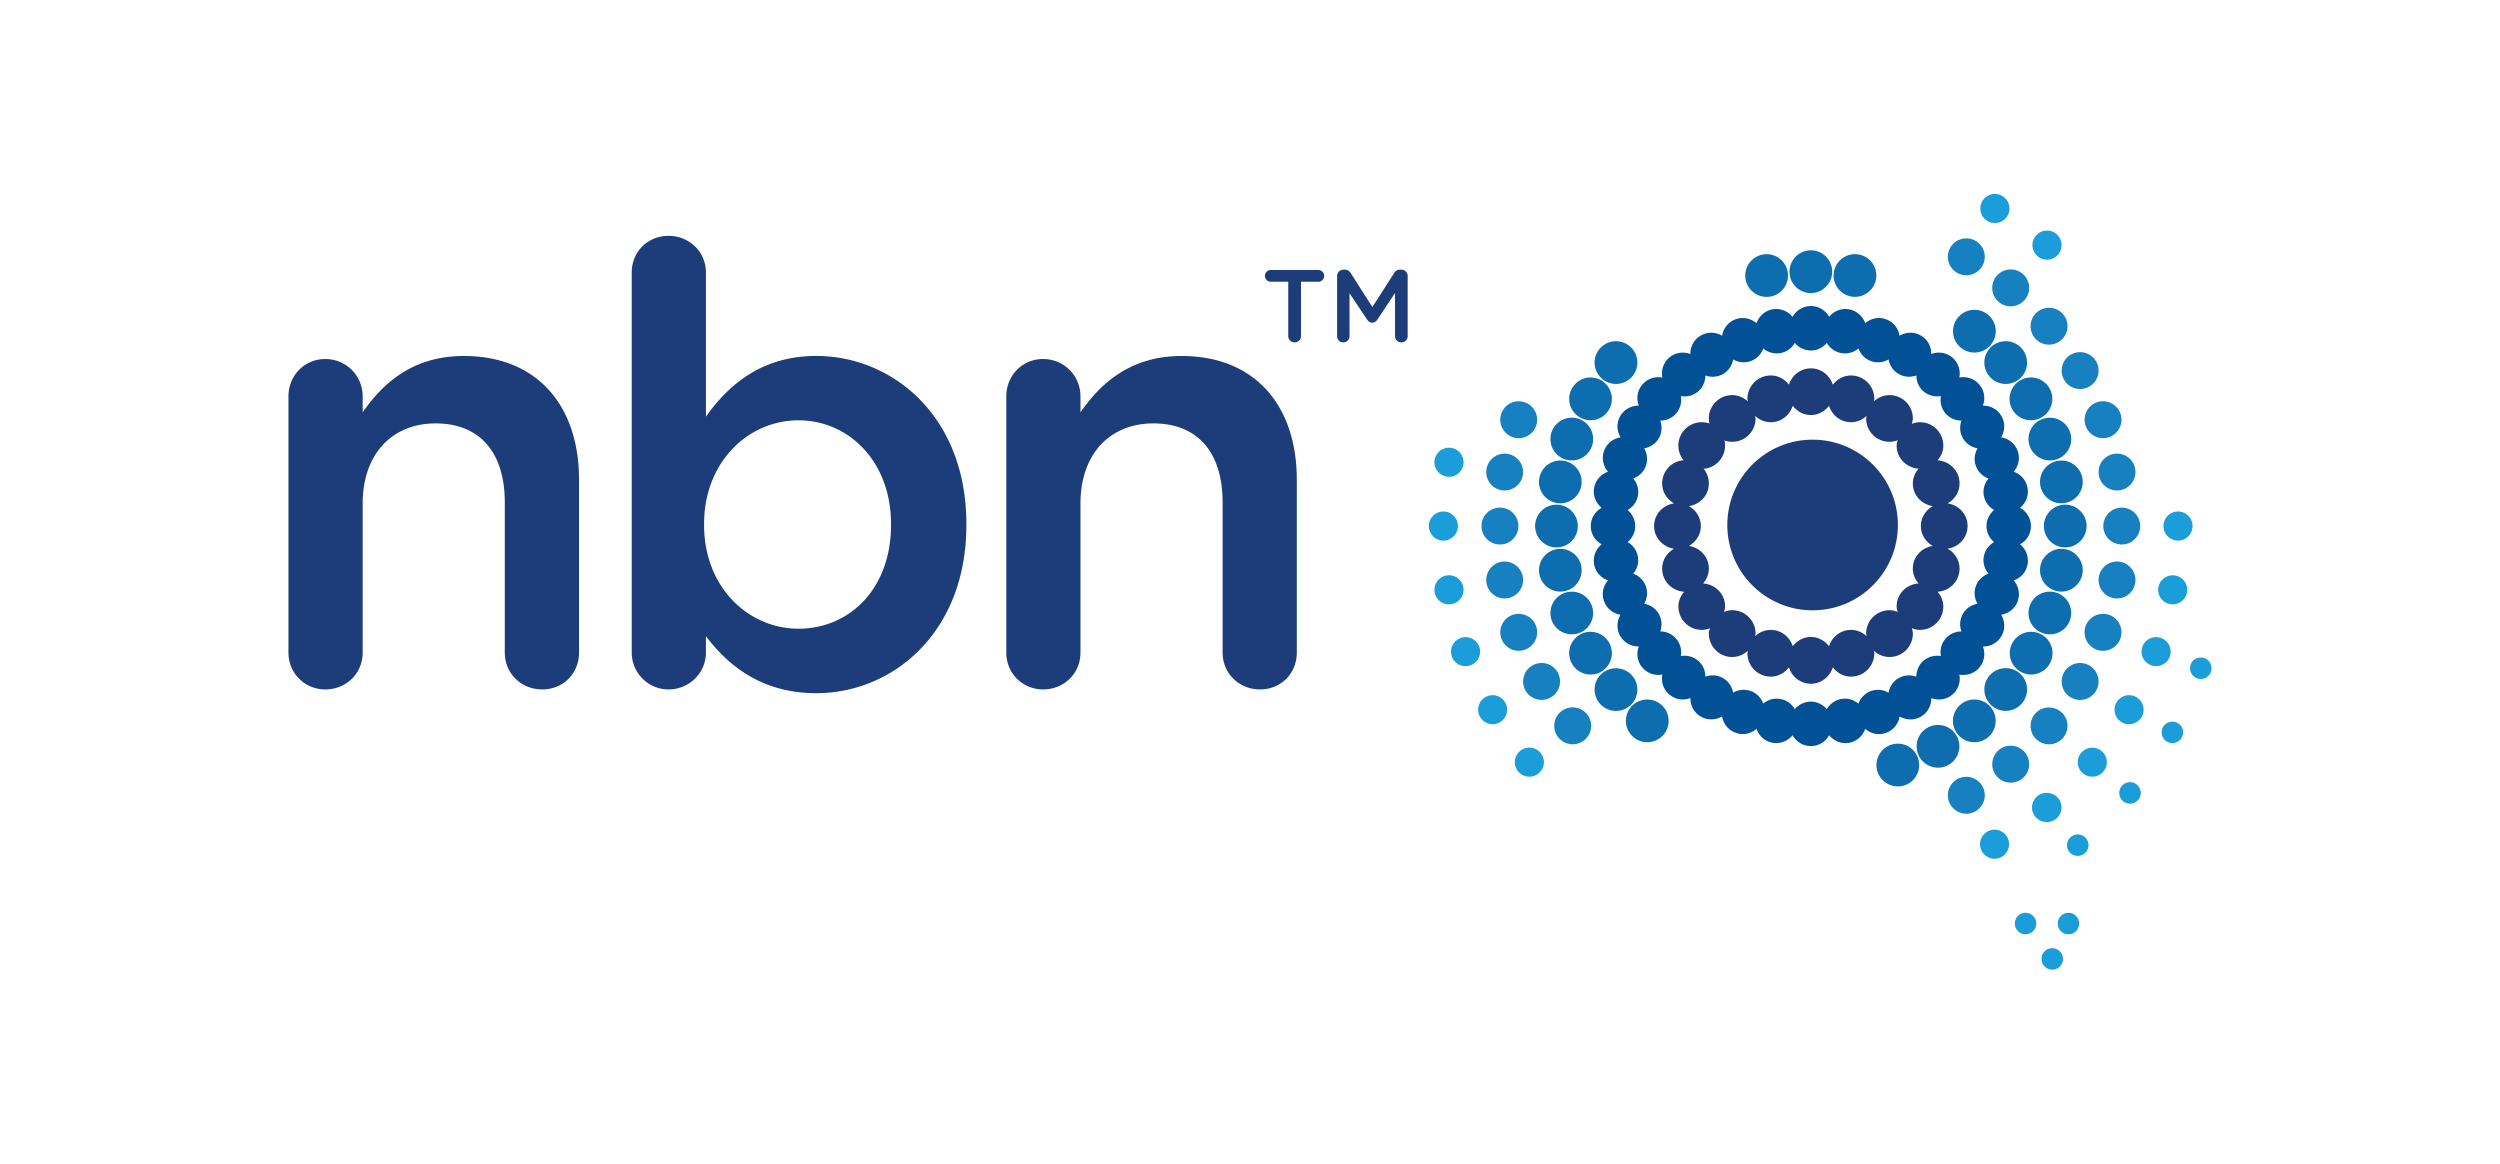
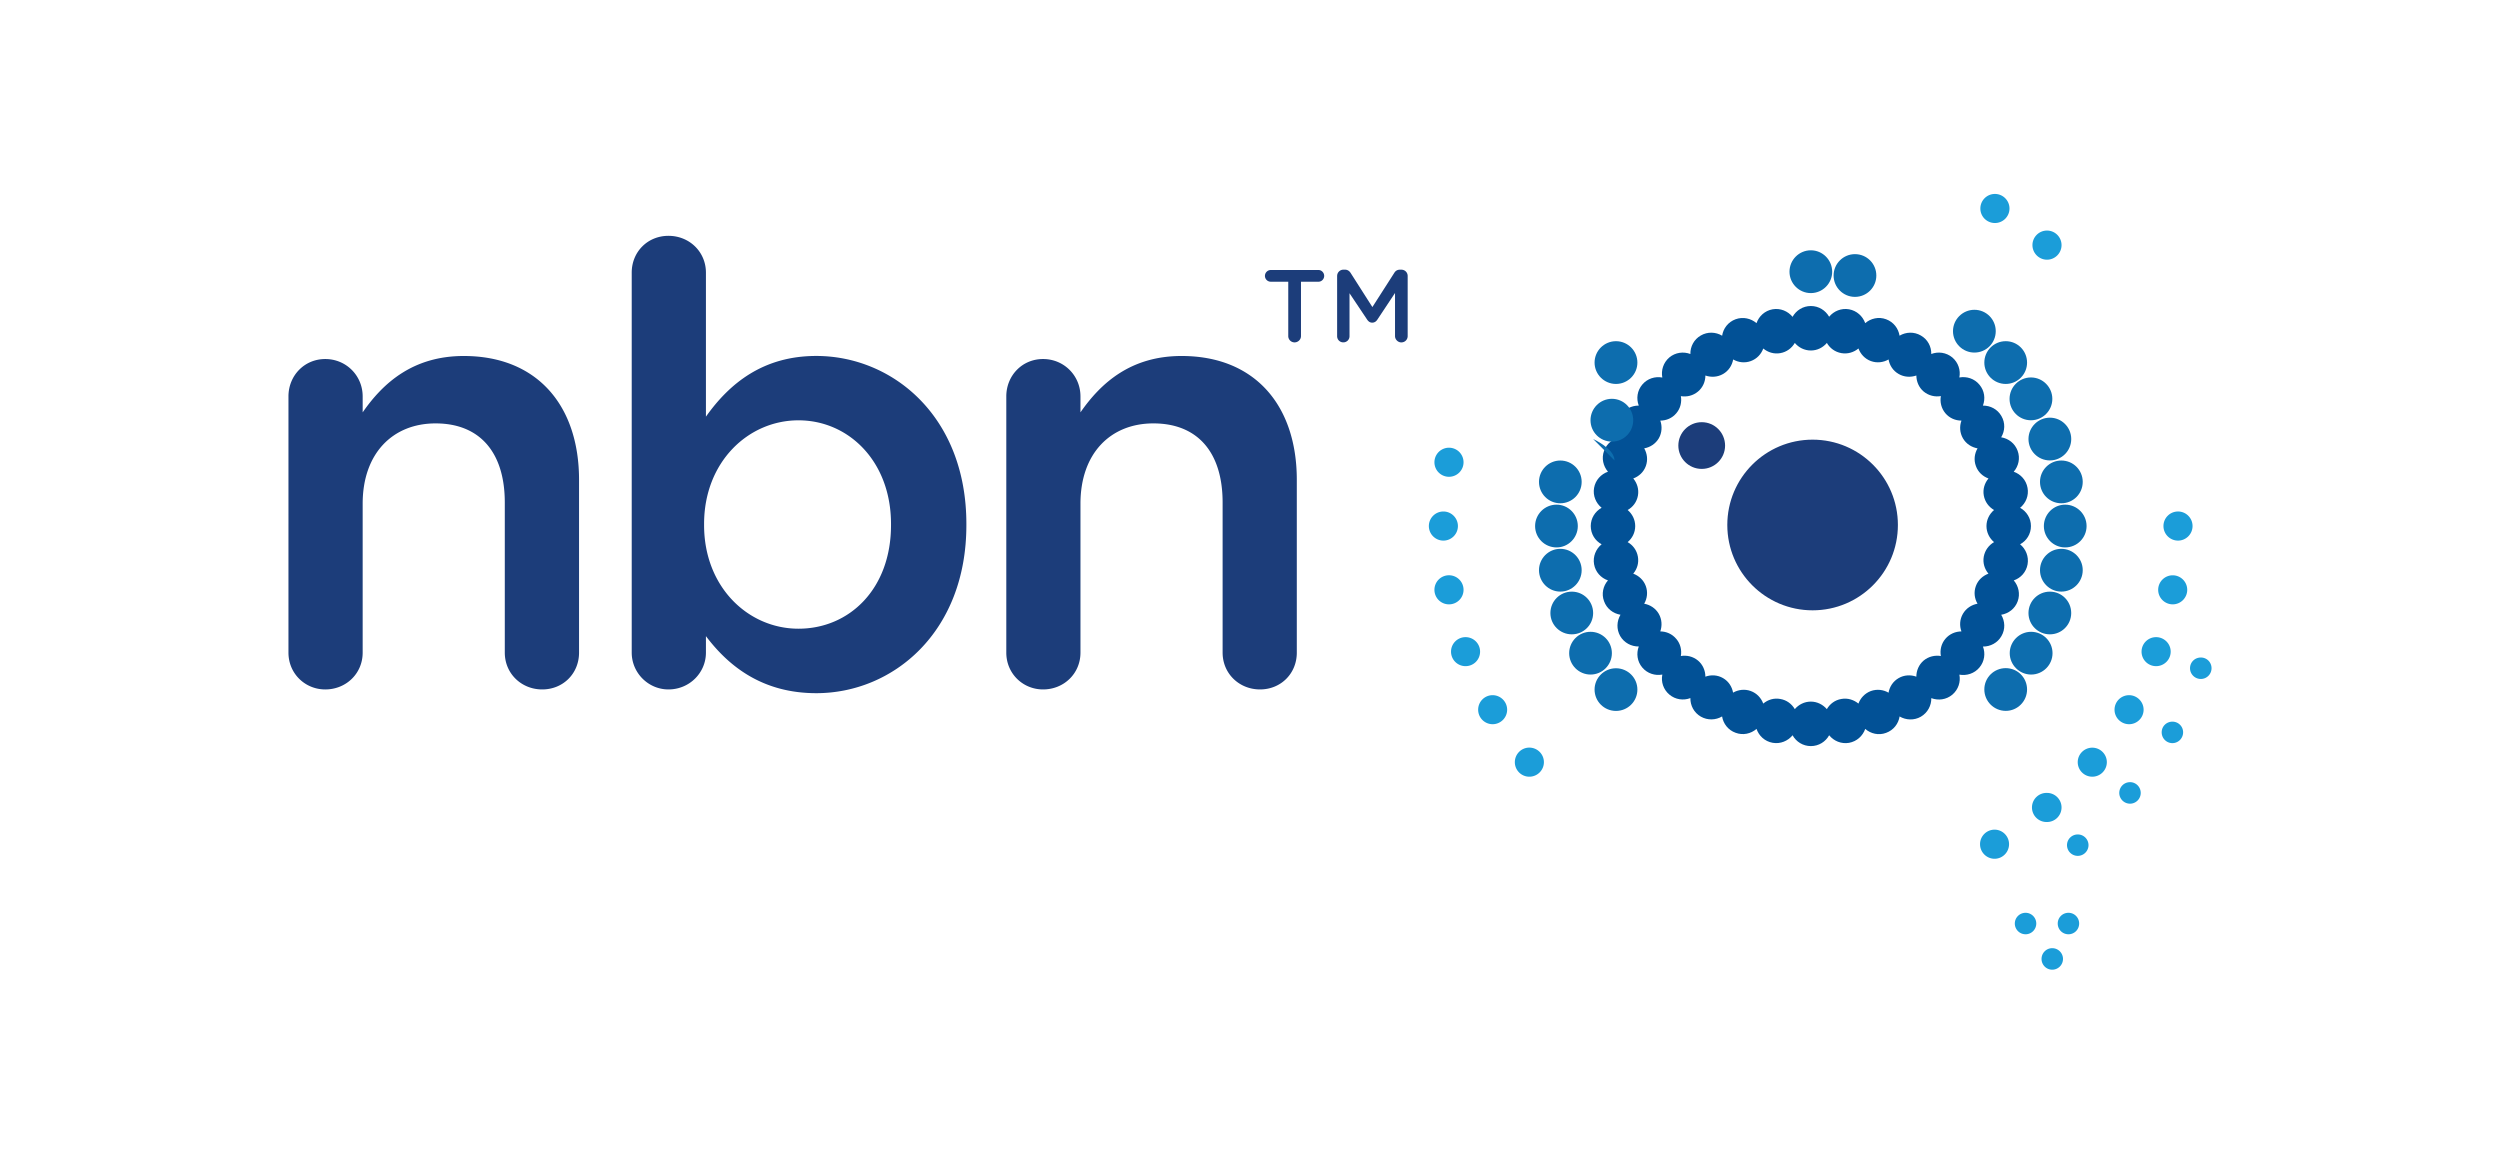
<svg xmlns="http://www.w3.org/2000/svg" viewBox="-14.25 -9.581 123.5 57.483">
  <path d="M0 10.003c0-1.03.788-1.848 1.818-1.848 1.029 0 1.848.817 1.848 1.848v.786c1.027-1.482 2.513-2.784 4.996-2.784 3.601 0 5.693 2.422 5.693 6.119v8.535c0 1.032-.787 1.818-1.82 1.818-1.029 0-1.848-.786-1.848-1.818v-7.417c0-2.484-1.242-3.907-3.419-3.907-2.12 0-3.602 1.484-3.602 3.966v7.358c0 1.032-.819 1.818-1.848 1.818-.999 0-1.818-.786-1.818-1.818zm16.957-6.115c0-1.03.788-1.819 1.815-1.819 1.032 0 1.851.789 1.851 1.819v7.114c1.178-1.664 2.845-2.999 5.45-2.999 3.754 0 7.416 2.969 7.416 8.297v.062c0 5.298-3.632 8.3-7.416 8.3-2.667 0-4.332-1.335-5.45-2.818v.815c0 1-.819 1.818-1.851 1.818-.996 0-1.815-.818-1.815-1.818zm12.809 12.474V16.3c0-3.086-2.09-5.117-4.572-5.117-2.485 0-4.662 2.061-4.662 5.117v.062c0 3.058 2.177 5.115 4.662 5.115 2.514 0 4.572-1.963 4.572-5.115m5.695-6.359c0-1.03.785-1.848 1.816-1.848 1.03 0 1.848.817 1.848 1.848v.786c1.029-1.482 2.511-2.784 4.996-2.784 3.602 0 5.691 2.422 5.691 6.119v8.535c0 1.032-.787 1.818-1.817 1.818-1.031 0-1.848-.786-1.848-1.818v-7.417c0-2.484-1.24-3.907-3.42-3.907-2.121 0-3.602 1.484-3.602 3.966v7.358c0 1.032-.817 1.818-1.848 1.818-.999 0-1.816-.786-1.816-1.818zm13.928-5.667h-.861c-.163 0-.29-.132-.29-.288 0-.155.127-.291.29-.291h2.356c.154 0 .281.136.281.291 0 .156-.127.288-.281.288h-.865v2.685c0 .174-.146.312-.316.312a.311.311 0 01-.313-.312V4.336zm2.416-.285c0-.172.138-.311.314-.311h.066c.136 0 .226.068.287.164l1.074 1.684L54.627 3.9c.065-.107.156-.159.284-.159h.064c.179 0 .314.139.314.311v2.97c0 .173-.136.312-.314.312-.167 0-.311-.144-.311-.312V4.893L53.8 6.196c-.066.103-.146.162-.265.162-.109 0-.19-.06-.256-.162l-.863-1.291v2.121c0 .172-.135.306-.306.306-.173 0-.306-.134-.306-.306V4.051z" fill="#1C3D7A" />
  <path d="M85.543 17.307c.318-.172.537-.507.535-.9.002-.39-.217-.726-.535-.903.283-.23.438-.603.368-.982-.067-.385-.337-.678-.683-.8.239-.275.328-.667.194-1.03-.133-.37-.452-.612-.814-.67.188-.312.211-.711.012-1.049-.193-.339-.548-.521-.914-.517.13-.341.08-.738-.174-1.036-.248-.3-.631-.418-.99-.354.07-.353-.049-.735-.348-.99-.302-.248-.695-.3-1.039-.17.008-.364-.175-.72-.516-.913-.334-.196-.737-.178-1.051.009-.058-.359-.297-.677-.665-.812-.367-.136-.757-.043-1.032.192-.122-.342-.414-.613-.798-.684-.387-.067-.754.09-.984.368-.179-.313-.511-.53-.903-.53s-.724.217-.904.535c-.233-.283-.602-.439-.985-.373-.387.07-.677.342-.795.684-.278-.235-.668-.325-1.034-.192-.368.135-.61.452-.665.813-.313-.187-.717-.207-1.053-.011-.34.193-.523.55-.516.915-.34-.13-.738-.08-1.037.168-.301.256-.416.638-.349.994-.358-.067-.741.05-.991.35-.252.299-.302.695-.172 1.036-.362-.003-.719.178-.918.517-.193.338-.172.737.018 1.049-.363.06-.685.302-.815.67-.134.363-.043.755.193 1.03-.345.122-.618.415-.686.8-.067.38.089.752.373.982-.32.178-.537.514-.537.903 0 .392.217.729.537.9-.284.233-.44.604-.373.988.067.385.341.678.686.796-.239.271-.33.668-.193 1.029.131.369.452.609.812.668-.186.316-.207.713-.014 1.054.197.336.555.52.918.514-.13.341-.08.742.172 1.038.25.298.633.416.991.349-.072.357.048.738.349.99.299.251.697.302 1.037.172-.008.363.176.721.516.916.336.192.739.175 1.05-.009.058.357.3.677.668.807.366.137.756.048 1.033-.192.119.347.409.618.796.687.384.068.752-.089.985-.372.176.318.512.535.904.535s.727-.217.903-.535c.23.283.598.44.982.374.386-.07.678-.342.8-.688.276.24.665.332 1.03.195.37-.133.611-.452.668-.81.312.184.716.204 1.05.012.339-.198.523-.556.516-.917.344.128.737.08 1.039-.171.299-.255.418-.636.348-.99.359.064.742-.054.99-.352.251-.296.304-.697.174-1.035.366.003.721-.181.914-.517.199-.341.177-.737-.012-1.054.362-.059.682-.299.814-.665.134-.364.042-.758-.194-1.032.346-.117.615-.411.683-.794.068-.386-.086-.755-.369-.99m-1.795.607c-.057.315.04.618.231.843-.278.104-.515.316-.622.613-.11.302-.069.615.082.872-.294.053-.563.225-.722.499-.159.278-.175.595-.072.869-.297.003-.591.124-.796.369-.204.243-.273.556-.221.847-.295-.048-.602.02-.851.224-.241.207-.358.5-.361.796-.278-.101-.598-.089-.874.071-.277.159-.449.429-.498.721-.257-.15-.571-.189-.872-.083-.3.112-.514.347-.616.621-.229-.187-.532-.287-.846-.228-.314.053-.566.245-.714.502-.192-.222-.475-.372-.791-.372-.317 0-.602.147-.792.372-.15-.257-.402-.449-.717-.502-.313-.06-.617.038-.842.228-.104-.277-.316-.512-.617-.621-.302-.109-.615-.067-.874.08-.051-.289-.22-.559-.496-.718-.277-.16-.594-.172-.872-.071 0-.296-.123-.592-.365-.796-.246-.204-.556-.274-.847-.224.051-.291-.017-.604-.227-.847-.204-.245-.493-.366-.789-.369.097-.274.084-.591-.074-.869-.161-.277-.429-.446-.721-.499.148-.257.189-.57.08-.871-.108-.298-.344-.511-.621-.614.191-.225.286-.527.229-.843-.055-.315-.248-.567-.505-.715.227-.191.374-.474.373-.793 0-.319-.146-.599-.373-.793.26-.147.451-.396.508-.715.055-.313-.04-.614-.231-.843.277-.102.513-.314.621-.614.109-.299.068-.613-.08-.874.292-.052.56-.223.721-.496.158-.275.171-.598.074-.875.296 0 .587-.12.792-.365.207-.244.274-.555.224-.843.291.049.601-.022.847-.228.242-.202.364-.497.365-.791.278.096.595.084.872-.075.278-.159.445-.425.5-.719.255.149.568.189.87.081.301-.11.515-.343.617-.622.225.189.528.286.842.229.314-.055.566-.247.716-.504.191.228.476.374.793.374.316 0 .599-.146.791-.374.147.256.399.448.714.503.313.056.617-.039.846-.229.103.276.313.511.616.623.301.108.615.067.872-.081.049.293.221.56.498.718.276.159.593.172.874.075.003.294.12.588.361.792.249.204.556.275.851.225-.053.29.017.6.221.846.205.245.499.365.796.365-.103.277-.087.599.072.875.158.273.428.444.722.496-.151.261-.192.574-.082.872.107.302.344.515.622.616-.191.229-.288.529-.231.843.058.318.252.567.506.715-.227.194-.373.474-.374.793.001.319.147.602.375.793-.256.148-.448.4-.508.715" fill="#025196" />
-   <path d="M68.181 26.03c0 .582-.472 1.056-1.058 1.056-.58 0-1.055-.474-1.055-1.056 0-.586.475-1.056 1.055-1.056.586 0 1.058.47 1.058 1.056" fill="#0D6DAE" />
  <path d="M66.637 24.483c0 .586-.474 1.056-1.058 1.056-.581 0-1.057-.47-1.057-1.056 0-.581.476-1.052 1.057-1.052.584.001 1.058.471 1.058 1.052" fill="#0D6DAE" />
-   <path d="M65.377 22.686c0 .58-.471 1.056-1.055 1.056-.582 0-1.055-.476-1.055-1.056 0-.583.473-1.056 1.055-1.056.584.001 1.055.473 1.055 1.056m-.926-1.983c0 .583-.472 1.052-1.054 1.052-.582 0-1.057-.469-1.057-1.052 0-.586.475-1.057 1.057-1.057s1.054.471 1.054 1.057m-.567-2.118c0 .582-.471 1.059-1.054 1.059-.583 0-1.054-.477-1.054-1.059 0-.579.471-1.054 1.054-1.054.583 0 1.054.475 1.054 1.054m-.19-2.179c0 .58-.471 1.056-1.052 1.056-.587 0-1.058-.476-1.058-1.056 0-.58.471-1.057 1.058-1.057.582 0 1.052.477 1.052 1.057m.19-2.183c0 .586-.471 1.058-1.054 1.058-.583 0-1.054-.472-1.054-1.058 0-.58.471-1.054 1.054-1.054.583 0 1.054.473 1.054 1.054m.567-2.116c0 .586-.472 1.057-1.054 1.057-.582 0-1.057-.471-1.057-1.057 0-.582.475-1.055 1.057-1.055s1.054.473 1.054 1.055m.926-1.983c0 .584-.471 1.056-1.055 1.056-.582 0-1.055-.472-1.055-1.056 0-.582.473-1.059 1.055-1.059.584 0 1.055.477 1.055 1.059" fill="#0D6DAE" />
+   <path d="M65.377 22.686c0 .58-.471 1.056-1.055 1.056-.582 0-1.055-.476-1.055-1.056 0-.583.473-1.056 1.055-1.056.584.001 1.055.473 1.055 1.056m-.926-1.983c0 .583-.472 1.052-1.054 1.052-.582 0-1.057-.469-1.057-1.052 0-.586.475-1.057 1.057-1.057s1.054.471 1.054 1.057m-.567-2.118c0 .582-.471 1.059-1.054 1.059-.583 0-1.054-.477-1.054-1.059 0-.579.471-1.054 1.054-1.054.583 0 1.054.475 1.054 1.054m-.19-2.179c0 .58-.471 1.056-1.052 1.056-.587 0-1.058-.476-1.058-1.056 0-.58.471-1.057 1.058-1.057.582 0 1.052.477 1.052 1.057m.19-2.183c0 .586-.471 1.058-1.054 1.058-.583 0-1.054-.472-1.054-1.058 0-.58.471-1.054 1.054-1.054.583 0 1.054.473 1.054 1.054m.567-2.116s1.054.473 1.054 1.055m.926-1.983c0 .584-.471 1.056-1.055 1.056-.582 0-1.055-.472-1.055-1.056 0-.582.473-1.059 1.055-1.059.584 0 1.055.477 1.055 1.059" fill="#0D6DAE" />
  <path d="M66.637 8.331c0 .58-.474 1.055-1.058 1.055-.581 0-1.057-.475-1.057-1.055 0-.584.476-1.057 1.057-1.057.584 0 1.058.473 1.058 1.057m9.623-4.489c0 .58-.472 1.056-1.054 1.056-.584 0-1.055-.476-1.055-1.056 0-.582.471-1.058 1.055-1.058.582 0 1.054.476 1.054 1.058m2.181.189c0 .581-.47 1.054-1.056 1.054-.581 0-1.055-.473-1.055-1.054 0-.584.474-1.057 1.055-1.057.587 0 1.056.473 1.056 1.057m5.899 2.748c0 .584-.469 1.057-1.055 1.057-.58 0-1.057-.473-1.057-1.057 0-.583.477-1.056 1.057-1.056.586 0 1.055.473 1.055 1.056" fill="#0D6DAE" />
  <path d="M85.887 8.331c0 .58-.47 1.055-1.054 1.055-.585 0-1.057-.475-1.057-1.055 0-.584.472-1.057 1.057-1.057.584 0 1.054.473 1.054 1.057" fill="#0D6DAE" />
  <path d="M87.135 10.124c0 .584-.475 1.056-1.057 1.056-.583 0-1.056-.472-1.056-1.056 0-.582.473-1.059 1.056-1.059.582 0 1.057.477 1.057 1.059m.934 1.983c0 .586-.474 1.057-1.055 1.057-.582 0-1.057-.471-1.057-1.057 0-.582.475-1.055 1.057-1.055.582.001 1.055.473 1.055 1.055m.568 2.116c0 .586-.471 1.058-1.057 1.058-.581 0-1.054-.472-1.054-1.058 0-.58.473-1.054 1.054-1.054.586 0 1.057.473 1.057 1.054m.19 2.183c0 .58-.472 1.056-1.057 1.056-.582 0-1.053-.476-1.053-1.056 0-.58.471-1.057 1.053-1.057.585 0 1.057.477 1.057 1.057m-.19 2.179c0 .582-.471 1.059-1.057 1.059-.581 0-1.054-.477-1.054-1.059 0-.579.473-1.054 1.054-1.054.586 0 1.057.475 1.057 1.054m-.569 2.118c0 .583-.47 1.052-1.054 1.052-.583 0-1.057-.469-1.057-1.052 0-.586.474-1.057 1.057-1.057.585 0 1.054.471 1.054 1.057m-.923 1.983c0 .58-.474 1.056-1.058 1.056-.577 0-1.056-.476-1.056-1.056 0-.583.479-1.056 1.056-1.056.584.001 1.058.473 1.058 1.056" fill="#0D6DAE" />
  <path d="M85.887 24.477c0 .583-.47 1.059-1.052 1.059-.586 0-1.059-.476-1.059-1.059 0-.582.473-1.052 1.059-1.052.582.001 1.052.47 1.052 1.052" fill="#0D6DAE" />
-   <path d="M84.337 26.03c0 .58-.469 1.056-1.053 1.056-.58 0-1.059-.476-1.059-1.056 0-.583.479-1.056 1.059-1.056.584 0 1.053.473 1.053 1.056" fill="#0D6DAE" />
-   <path d="M82.543 27.286c0 .583-.472 1.056-1.057 1.056-.58 0-1.054-.473-1.054-1.056 0-.582.474-1.055 1.054-1.055.585 0 1.057.473 1.057 1.055m-1.986.926c0 .586-.47 1.055-1.054 1.055-.582 0-1.056-.469-1.056-1.055 0-.582.474-1.056 1.056-1.056.584 0 1.054.474 1.054 1.056m-6.48-24.181a1.05 1.05 0 01-1.055 1.054c-.58 0-1.057-.468-1.057-1.054 0-.581.477-1.055 1.057-1.055.586 0 1.055.474 1.055 1.055" fill="#0D6DAE" />
-   <path d="M64.354 26.275c0 .505-.411.911-.916.911-.502 0-.909-.406-.909-.911s.407-.91.909-.91c.505 0 .916.405.916.91m19.444 3.427c0 .506-.41.916-.912.916-.505 0-.911-.41-.911-.916 0-.5.406-.908.911-.908.502 0 .912.408.912.908m2.193-1.532c0 .503-.411.91-.914.91-.502 0-.909-.407-.909-.91 0-.505.407-.913.909-.913.503 0 .914.408.914.913m1.894-1.895c0 .505-.413.913-.915.913-.503 0-.908-.408-.908-.913 0-.502.405-.907.908-.907.502 0 .915.405.915.907m1.534-2.19c0 .503-.41.911-.912.911a.91.91 0 01-.911-.911c0-.506.406-.913.911-.913.502 0 .912.407.912.913m1.131-2.43c0 .505-.408.913-.908.913-.507 0-.915-.408-.915-.913 0-.503.408-.911.915-.911.5 0 .908.408.908.911m.691-2.584c0 .506-.407.911-.91.911a.909.909 0 01-.911-.911c0-.502.407-.912.911-.912.503 0 .91.41.91.912m.234-2.665c0 .504-.409.911-.907.911a.91.91 0 01-.914-.911c0-.504.406-.91.914-.91.497 0 .907.406.907.91m-.234-2.667c0 .503-.407.909-.91.909-.504 0-.911-.406-.911-.909 0-.505.407-.91.911-.91.503 0 .91.405.91.91m-.69-2.586c0 .502-.411.91-.912.91-.504 0-.91-.408-.91-.91 0-.503.406-.913.91-.913.501 0 .912.41.912.913m-1.132-2.427c0 .505-.41.91-.911.91a.908.908 0 01-.912-.91c0-.505.406-.911.912-.911.501 0 .911.407.911.911m-1.534-2.192c0 .504-.413.91-.912.91a.908.908 0 01-.911-.91c0-.506.405-.909.911-.909.499 0 .912.403.912.909m-1.894-1.895c0 .506-.411.912-.914.912-.502 0-.909-.406-.909-.912 0-.502.407-.909.909-.909.503-.001.914.407.914.909m-2.193-1.536c0 .505-.41.913-.912.913-.505 0-.911-.408-.911-.913 0-.505.406-.908.911-.908.502 0 .912.404.912.908M62.815 24.085c0 .503-.409.907-.907.907-.508 0-.916-.404-.916-.907 0-.509.408-.913.916-.913.498 0 .907.404.907.913m-1.13-2.43c0 .503-.409.913-.912.913-.504 0-.909-.41-.909-.913 0-.503.405-.911.909-.911.502 0 .912.408.912.911m-.696-2.585a.908.908 0 01-.91.912c-.504 0-.907-.405-.907-.912 0-.503.403-.911.907-.911s.91.408.91.911m-.231-2.664c0 .504-.407.911-.91.911a.91.91 0 01-.912-.911c0-.504.407-.91.912-.91.503 0 .91.406.91.91m.231-2.667a.908.908 0 01-.91.909.905.905 0 01-.907-.909c0-.503.403-.91.907-.91s.91.407.91.91m.696-2.586c0 .501-.409.912-.912.912-.504 0-.909-.411-.909-.912 0-.504.405-.912.909-.912.502 0 .912.408.912.912" fill="#1780C0" />
  <path d="M88.46 36.04c0 .295-.234.532-.528.532-.296 0-.53-.237-.53-.532 0-.29.234-.529.53-.529.294 0 .528.239.528.529m-2.118 0c0 .295-.238.532-.528.532a.531.531 0 01-.532-.532c0-.29.238-.529.532-.529.29 0 .528.239.528.529m1.32 1.75a.533.533 0 01-.532.532c-.292 0-.528-.239-.528-.532 0-.292.236-.531.528-.531.293 0 .532.239.532.531m1.26-5.62c0 .29-.238.529-.531.529-.295 0-.531-.239-.531-.529 0-.292.236-.529.531-.529.293-.001.531.237.531.529m2.58-2.58c0 .292-.239.531-.528.531-.294 0-.532-.239-.532-.531 0-.296.238-.532.532-.532.289-.001.528.236.528.532m2.094-2.995c0 .295-.238.535-.529.535-.294 0-.53-.24-.53-.535 0-.293.236-.526.53-.526.29-.001.529.233.529.526M95 23.429c0 .292-.236.531-.529.531-.296 0-.534-.239-.534-.531 0-.296.238-.529.534-.529.293-.001.529.233.529.529M62.019 28.07c0 .396-.322.718-.721.718-.393 0-.715-.321-.715-.718 0-.397.322-.719.715-.719.398 0 .721.323.721.719m-1.816-2.591c0 .394-.322.716-.717.716-.396 0-.715-.322-.715-.716 0-.396.319-.718.715-.718.395.001.717.323.717.718m-1.337-2.87c0 .399-.319.718-.718.718a.715.715 0 01-.717-.718c0-.394.32-.715.717-.715.399 0 .718.322.718.715m-.817-3.052c0 .396-.321.717-.72.717-.396 0-.718-.32-.718-.717 0-.399.322-.72.718-.72.399.001.72.321.72.72m-.278-3.151c0 .396-.322.719-.717.719-.396 0-.718-.322-.718-.719 0-.396.321-.719.718-.719.395 0 .717.324.717.719m.278-3.151c0 .396-.321.717-.72.717-.396 0-.718-.32-.718-.717a.719.719 0 111.438 0M87.59 2.528c0 .394-.321.72-.718.72-.397 0-.719-.326-.719-.72 0-.396.321-.719.719-.719.397 0 .718.323.718.719m6.472 13.877c0 .397-.322.72-.717.72-.397 0-.72-.322-.72-.72 0-.396.322-.718.72-.718.394 0 .717.322.717.718m-.263 3.152c0 .395-.323.717-.716.717-.396 0-.719-.322-.719-.717 0-.397.323-.718.719-.718.393.001.716.321.716.718m-.817 3.052c0 .399-.325.718-.72.718a.716.716 0 01-.719-.718c0-.394.321-.715.719-.715.395 0 .72.322.72.715m-1.338 2.87c0 .394-.323.716-.716.716-.399 0-.72-.322-.72-.716 0-.396.32-.718.72-.718.392.001.716.323.716.718m-1.816 2.591c0 .396-.322.718-.719.718-.396 0-.719-.321-.719-.718 0-.394.323-.716.719-.716.397 0 .719.323.719.716m-2.238 2.237c0 .396-.32.719-.715.719a.719.719 0 110-1.437c.395.001.715.325.715.718m-2.593 1.815c0 .396-.322.72-.715.72-.395 0-.718-.323-.718-.72 0-.396.323-.718.718-.718.393 0 .715.322.715.718M85.019.719c0 .396-.323.717-.719.717-.399 0-.72-.32-.72-.717 0-.395.32-.719.72-.719.395 0 .719.324.719.719" fill="#1B9DD9" />
  <path d="M79.506 16.353c0 2.329-1.884 4.216-4.214 4.216-2.326 0-4.213-1.887-4.213-4.216 0-2.328 1.887-4.215 4.213-4.215 2.33.001 4.214 1.887 4.214 4.215M68.66 12.431c0 .634.517 1.152 1.156 1.152.639 0 1.153-.519 1.153-1.152 0-.638-.514-1.156-1.153-1.156s-1.156.518-1.156 1.156" fill="#1C3D7A" />
-   <path d="M82.949 16.406c0-.576-.431-1.037-.984-1.12.349-.201.588-.559.588-.984 0-.613-.479-1.104-1.085-1.142.168-.199.283-.447.283-.729 0-.638-.517-1.156-1.154-1.156-.143 0-.276.034-.404.081.021-.087.053-.171.053-.263 0-.639-.516-1.156-1.155-1.156-.299 0-.571.123-.775.311.006-.043.027-.083.027-.124 0-.642-.518-1.157-1.155-1.157-.369 0-.684.185-.895.453-.153-.464-.573-.804-1.086-.804-.516 0-.938.34-1.085.804-.209-.269-.521-.453-.895-.453-.64 0-1.155.516-1.155 1.157 0 .041.02.081.024.124-.207-.188-.474-.311-.777-.311-.637 0-1.154.518-1.154 1.156 0 .638.518 1.152 1.154 1.152.638 0 1.156-.514 1.156-1.152 0-.048-.021-.083-.025-.128.205.188.475.312.777.312.514 0 .937-.343 1.084-.811.212.272.524.456.896.456.37 0 .682-.184.895-.454.149.466.57.809 1.086.809.301 0 .567-.124.773-.312-.003.045-.024.08-.024.128 0 .639.517 1.152 1.154 1.152.147 0 .278-.035.403-.079-.022.087-.051.17-.051.265 0 .61.477 1.1 1.084 1.14-.172.199-.284.449-.284.731 0 .579.43 1.033.982 1.12-.342.196-.585.556-.585.984 0 .428.243.784.585.983-.553.086-.982.542-.982 1.118 0 .284.112.531.284.735-.607.04-1.084.524-1.084 1.137 0 .095.028.179.051.264-.125-.044-.256-.08-.403-.08-.638 0-1.154.515-1.154 1.153 0 .048.021.086.024.13-.206-.189-.473-.311-.773-.311-.516 0-.937.341-1.086.805-.213-.27-.524-.456-.895-.456s-.684.187-.896.456c-.147-.464-.57-.805-1.084-.805-.303 0-.572.121-.777.311.005-.044.025-.082.025-.13 0-.639-.519-1.153-1.156-1.153-.14 0-.274.036-.4.08.018-.085.052-.169.052-.264 0-.612-.481-1.097-1.084-1.137.169-.204.281-.451.281-.735 0-.576-.43-1.032-.983-1.118.342-.199.588-.556.588-.983 0-.429-.246-.788-.588-.984.554-.087.983-.541.983-1.12 0-.639-.516-1.153-1.153-1.153-.643 0-1.156.515-1.156 1.153 0 .426.24.783.585.984-.552.083-.983.544-.983 1.12 0 .575.432 1.034.983 1.119-.345.201-.585.559-.585.982 0 .614.481 1.104 1.084 1.145-.167.2-.281.447-.281.728 0 .64.516 1.156 1.156 1.156.142 0 .276-.032.403-.083-.022.09-.056.172-.056.264 0 .642.518 1.159 1.154 1.159.304 0 .57-.124.777-.311-.005.041-.024.079-.024.124 0 .638.516 1.156 1.155 1.156.373 0 .686-.187.895-.456.147.465.569.808 1.085.808.512 0 .933-.343 1.086-.808.211.27.525.456.895.456.638 0 1.155-.519 1.155-1.156 0-.045-.021-.083-.027-.124.204.187.477.311.775.311.64 0 1.155-.518 1.155-1.159 0-.092-.032-.174-.053-.264.128.051.262.083.404.083.638 0 1.154-.517 1.154-1.156 0-.28-.115-.527-.283-.728.606-.041 1.085-.53 1.085-1.145 0-.424-.239-.781-.588-.982.554-.085.984-.544.984-1.119" fill="#1C3D7A" />
</svg>